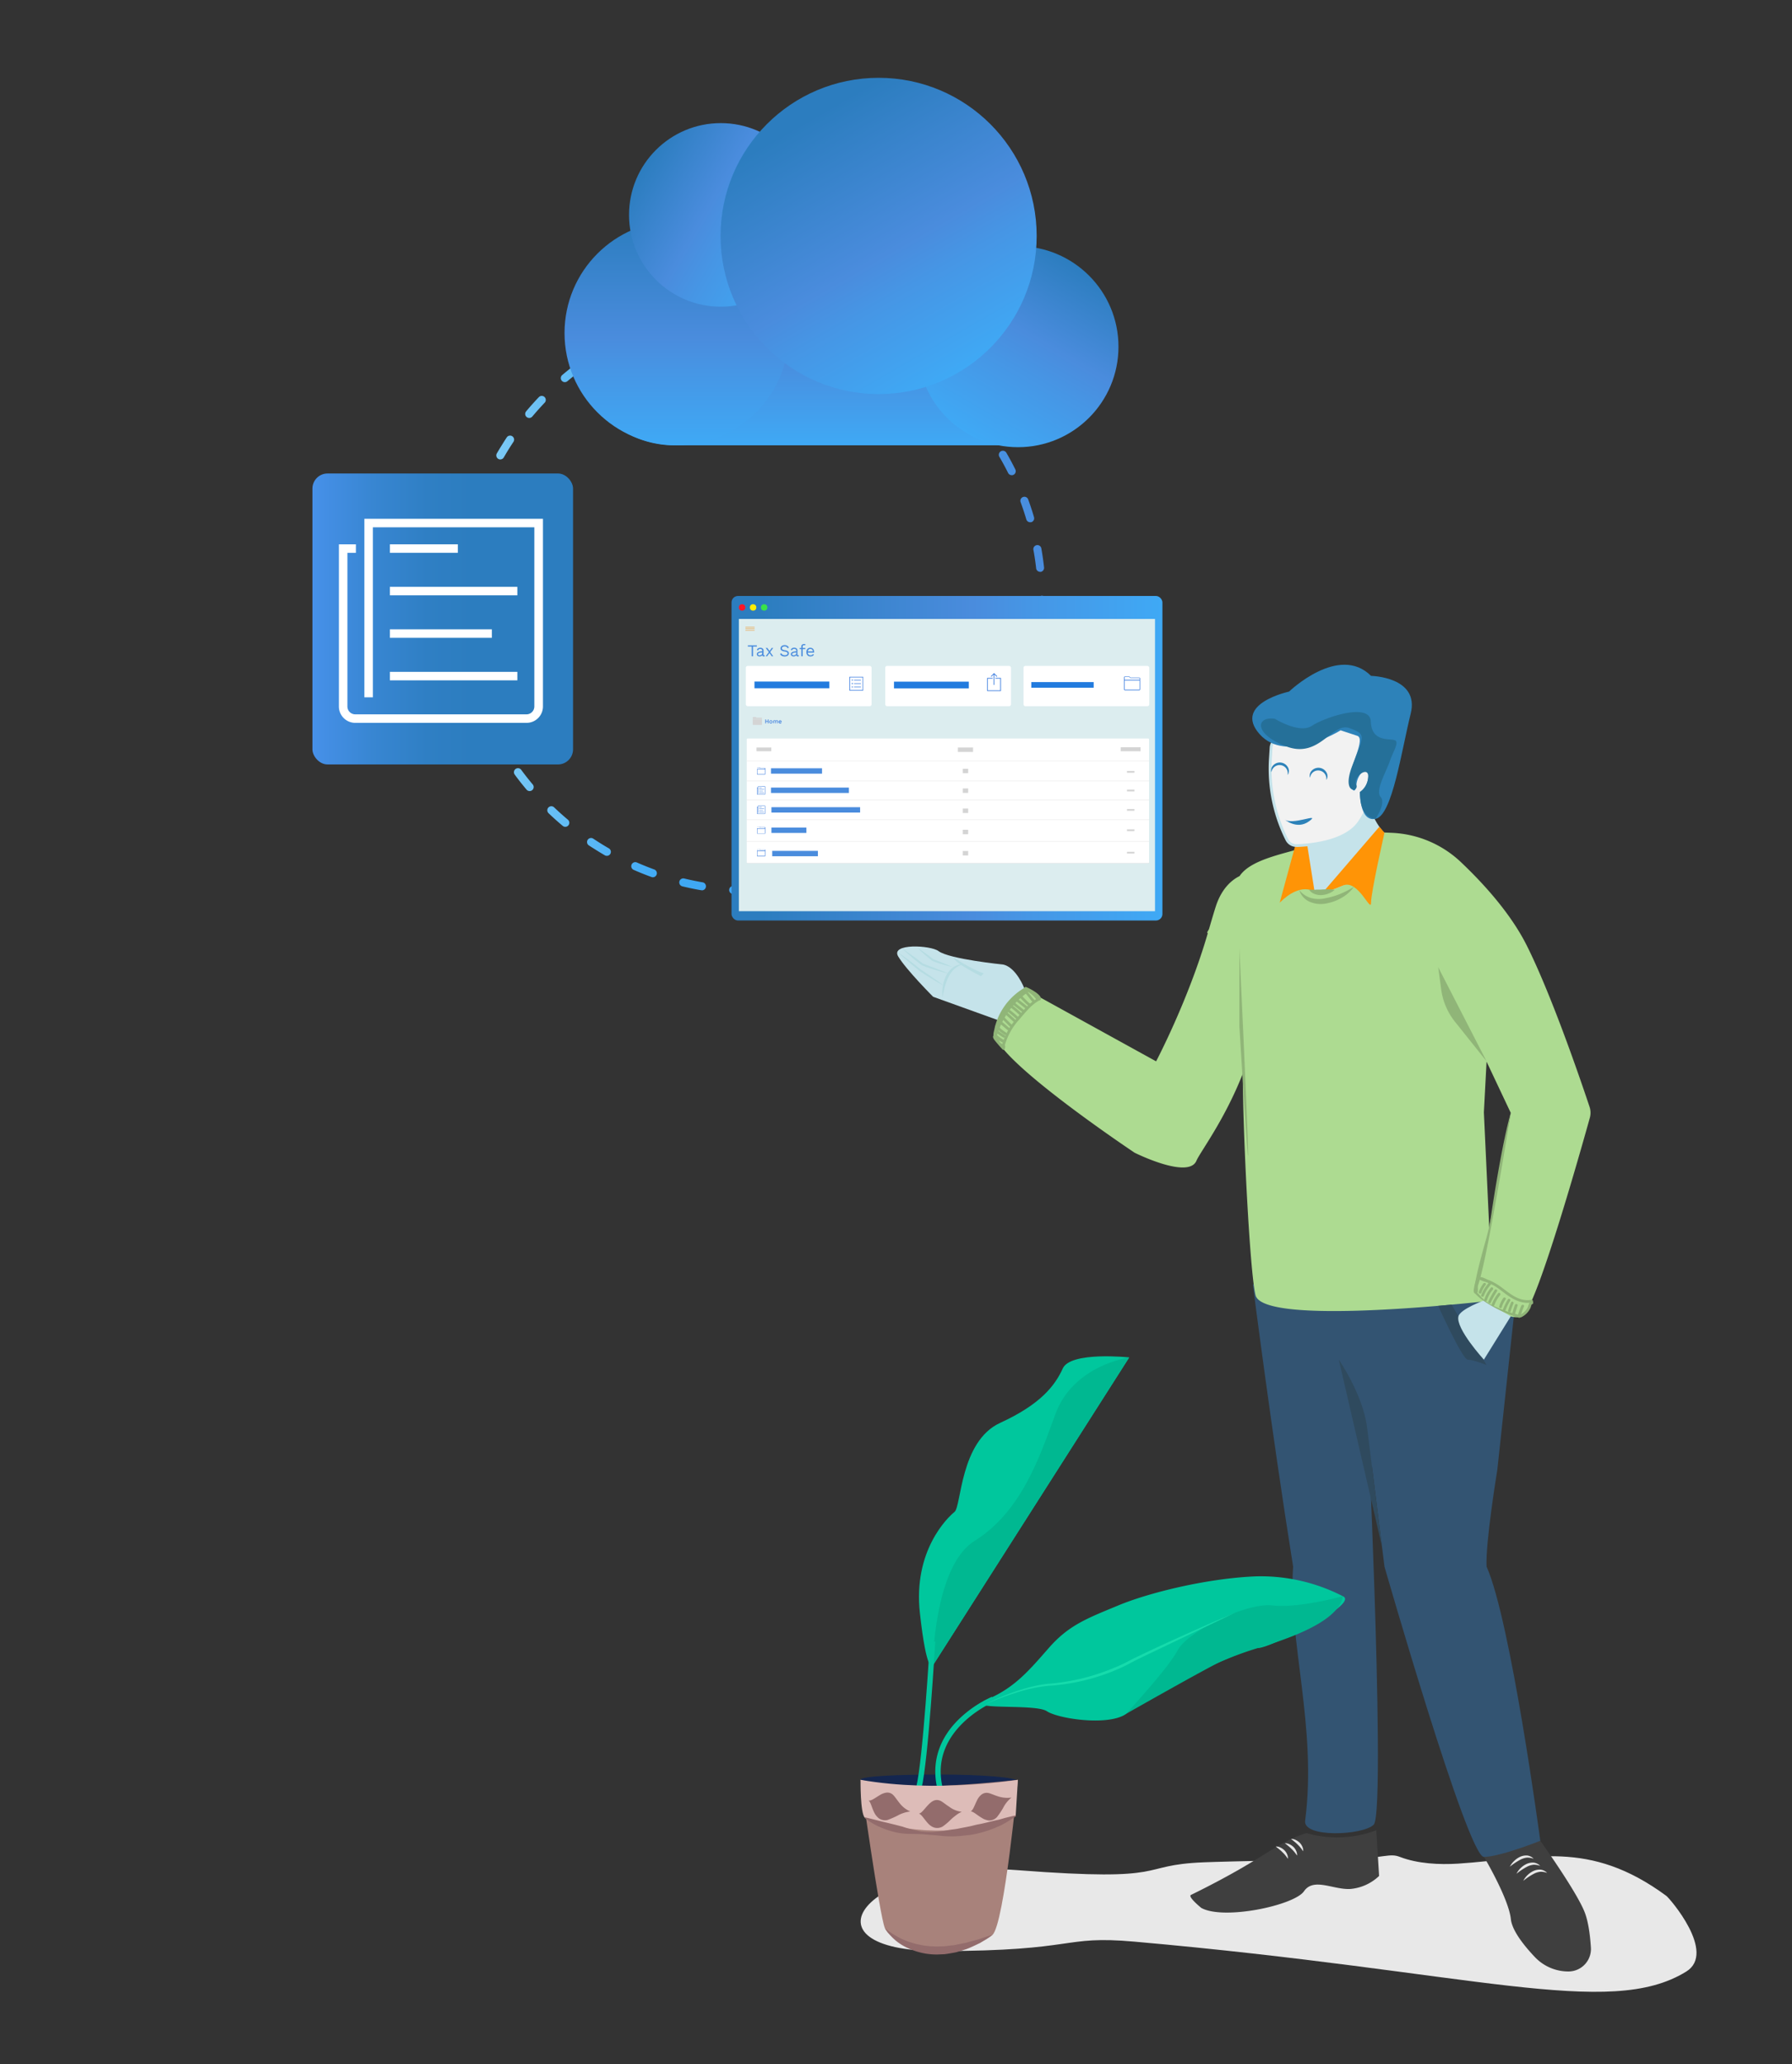
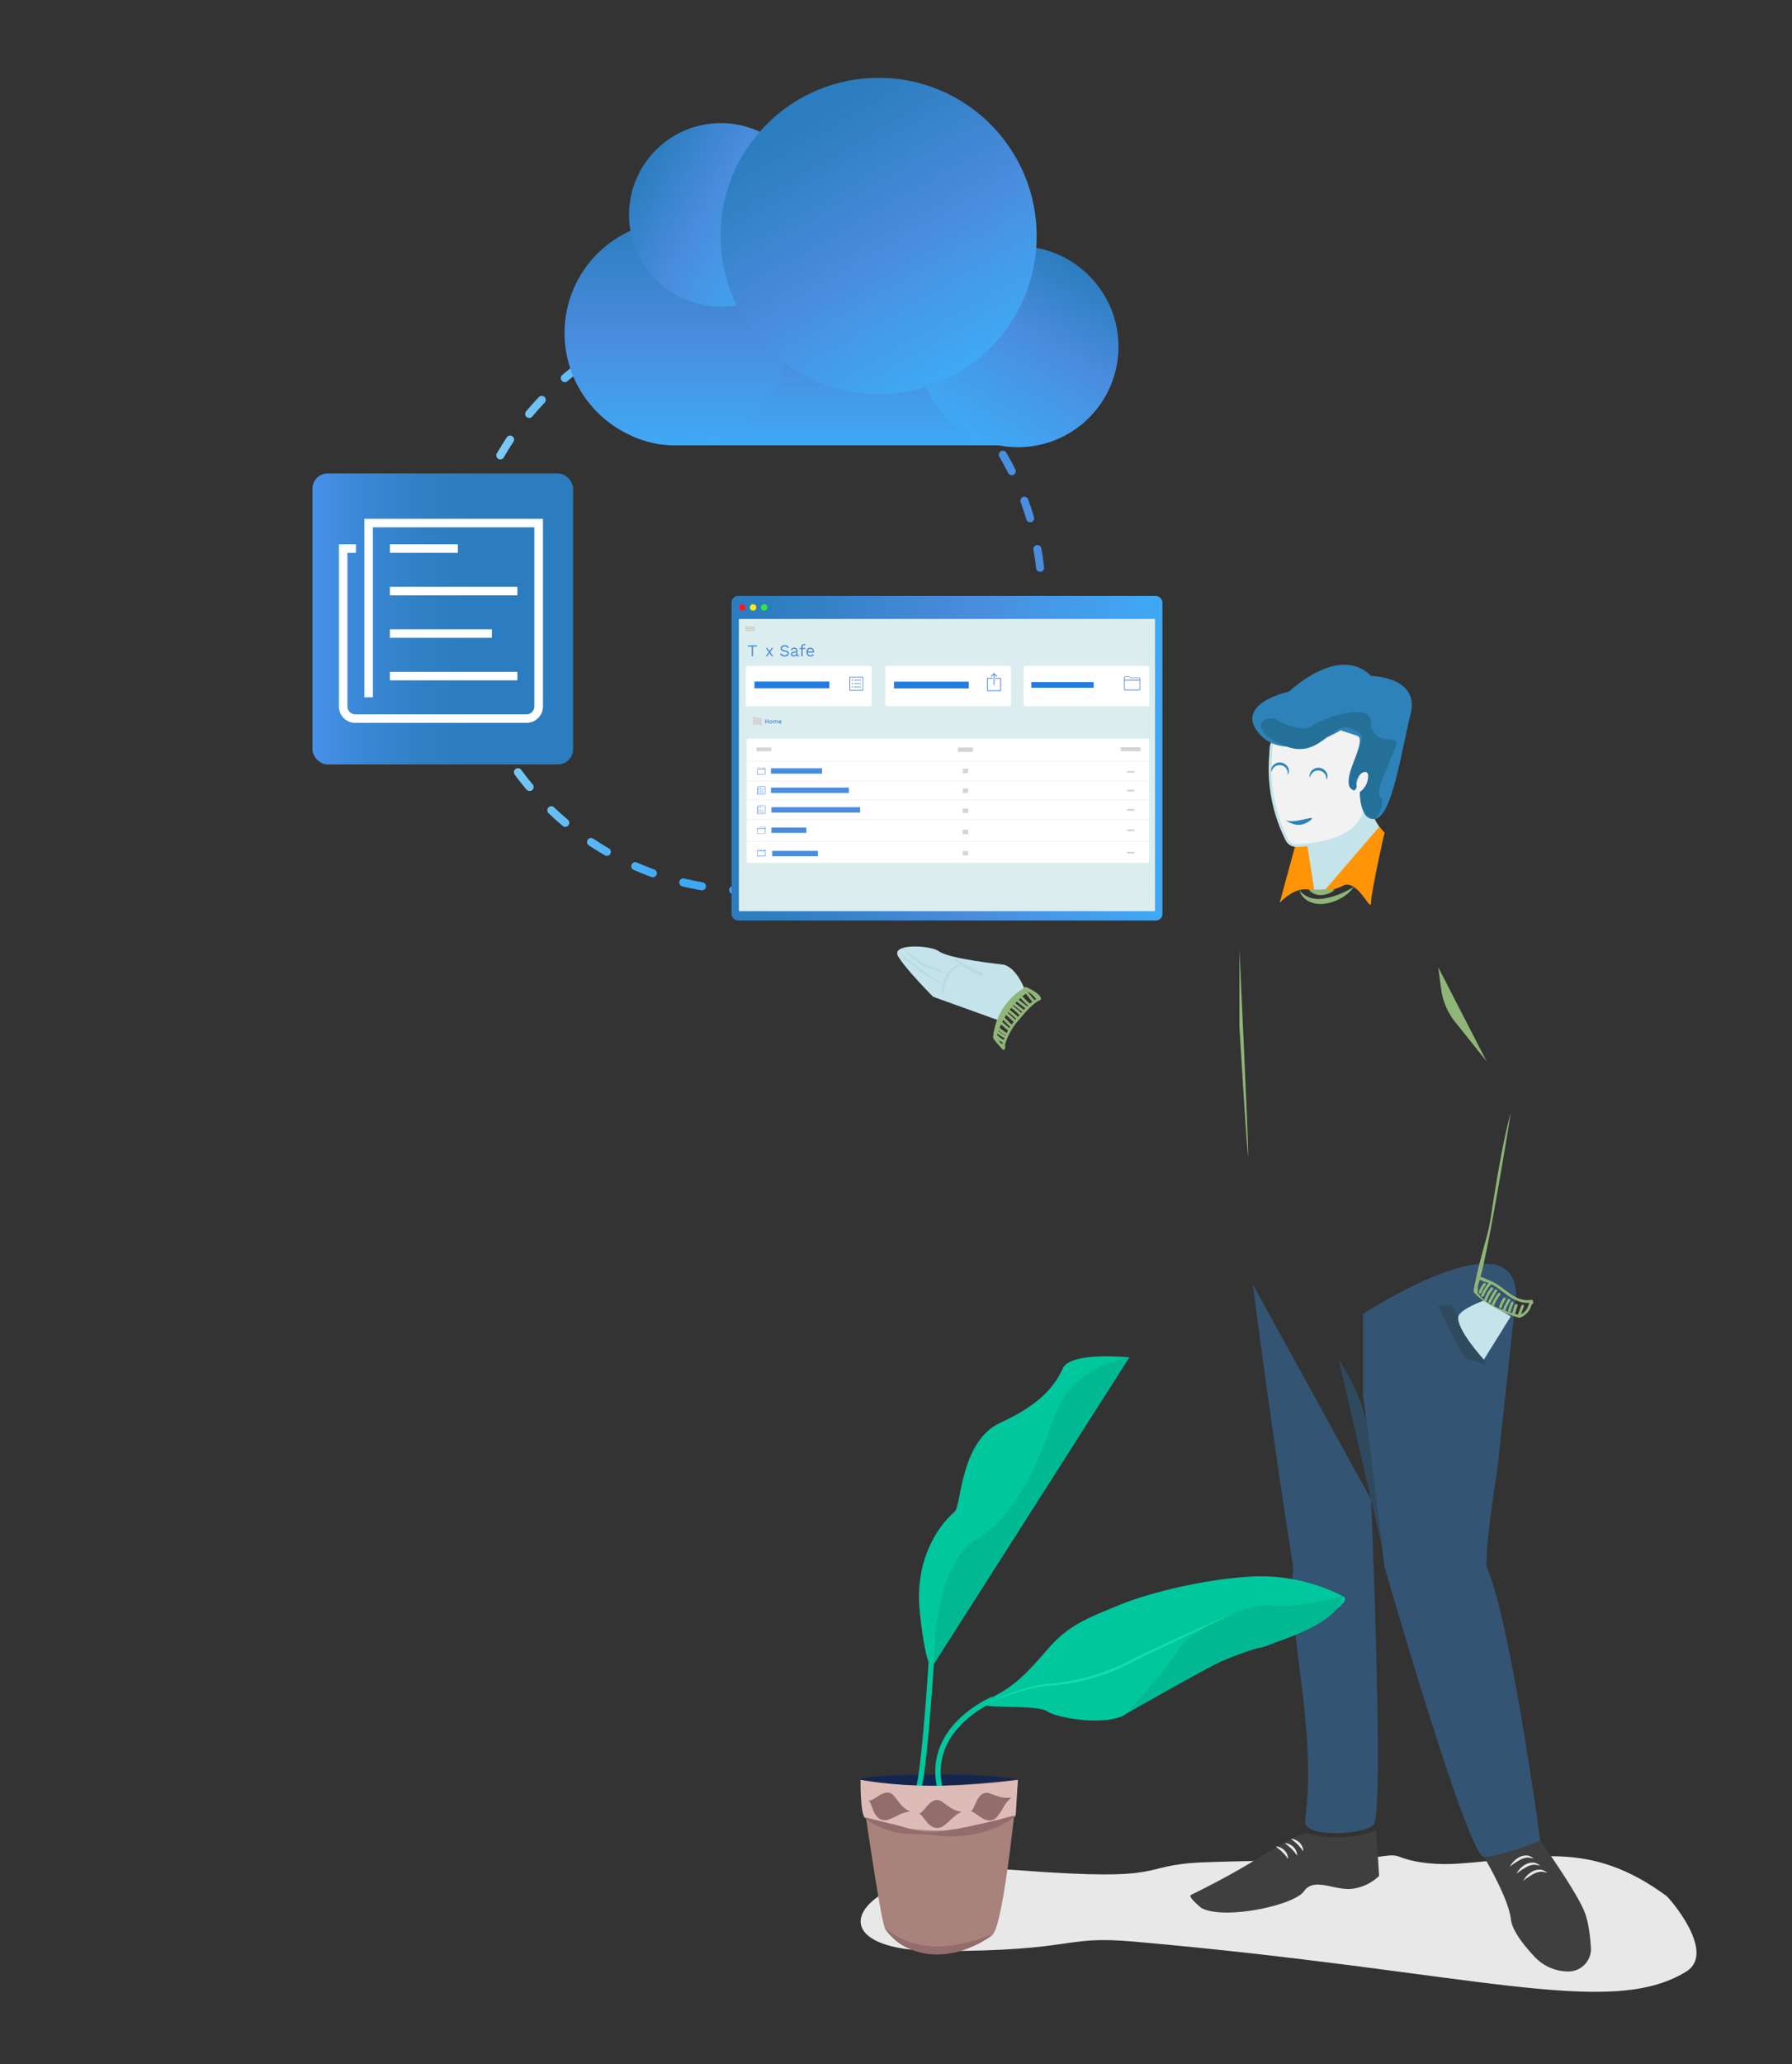
<svg xmlns="http://www.w3.org/2000/svg" xmlns:xlink="http://www.w3.org/1999/xlink" viewBox="0 0 667.02 768">
  <rect x="0" y="0" width="667.02" height="768" fill="#333333" stroke="none" />
  <defs>
    <style>.cls-1{fill:#e8e8e8;}.cls-2{fill:#3f3f3f;}.cls-3{fill:#335472;}.cls-4{fill:#addb91;}.cls-5{fill:#c5e3ea;}.cls-6{fill:#90b578;}.cls-7{fill:#ff9406;}.cls-8{fill:#f2f2f2;}.cls-9{fill:#2d82b9;}.cls-10{fill:#2f4a5e;}.cls-11{fill:#b5dce2;}.cls-12{fill:#14264f;}.cls-12,.cls-13,.cls-14,.cls-16,.cls-17{fill-rule:evenodd;}.cls-13,.cls-15{fill:#00c79d;}.cls-14{fill:#00b891;}.cls-16{fill:#a8827b;}.cls-17{fill:#ddbcb8;}.cls-18{fill:#936c6c;}.cls-19{fill:#16dbac;}.cls-20{fill:url(#linear-gradient);}.cls-21{fill:url(#linear-gradient-2);}.cls-22{fill:#dcedef;}.cls-23{fill:#fff;}.cls-24{fill:#4a8cdd;}.cls-25{fill:#37d;}.cls-26{fill:#d4d4d4;}.cls-27{fill:#f09a32;}.cls-28{fill:#227bde;}.cls-29{fill:#ff1728;}.cls-30{fill:#ffec06;}.cls-31{fill:#39e249;}.cls-32{fill:url(#linear-gradient-3);}.cls-33{fill:url(#linear-gradient-4);}.cls-34{fill:url(#linear-gradient-5);}.cls-35{fill:url(#linear-gradient-6);}.cls-36{fill:url(#linear-gradient-7);}.cls-37{fill:url(#linear-gradient-8);}.cls-38{fill:#257099;}</style>
    <linearGradient id="linear-gradient" x1="170.33" y1="223.33" x2="389.33" y2="223.33" gradientUnits="userSpaceOnUse">
      <stop offset="0" stop-color="#89d1f5" />
      <stop offset="0.35" stop-color="#3fa9f5" />
      <stop offset="0.59" stop-color="#41a3f0" />
      <stop offset="0.9" stop-color="#4793e3" />
      <stop offset="1" stop-color="#4a8cdd" />
    </linearGradient>
    <linearGradient id="linear-gradient-2" x1="272.29" y1="282.09" x2="432.67" y2="282.09" gradientUnits="userSpaceOnUse">
      <stop offset="0.07" stop-color="#2c7dbf" />
      <stop offset="0.56" stop-color="#4a8cdd" />
      <stop offset="0.69" stop-color="#4696e5" />
      <stop offset="1" stop-color="#3fa9f5" />
    </linearGradient>
    <linearGradient id="linear-gradient-3" x1="116.3" y1="230.27" x2="213.3" y2="230.27" gradientUnits="userSpaceOnUse">
      <stop offset="0" stop-color="#4791ea" />
      <stop offset="0.01" stop-color="#4690e8" />
      <stop offset="0.23" stop-color="#3886d2" />
      <stop offset="0.44" stop-color="#2f7fc4" />
      <stop offset="0.62" stop-color="#2c7dbf" />
    </linearGradient>
    <linearGradient id="linear-gradient-4" x1="314.17" y1="165.65" x2="314.17" y2="128.67" gradientUnits="userSpaceOnUse">
      <stop offset="0" stop-color="#3fa9f5" />
      <stop offset="0.6" stop-color="#4696e5" />
      <stop offset="0.87" stop-color="#4a8cdd" />
      <stop offset="1" stop-color="#2c7dbf" />
    </linearGradient>
    <linearGradient id="linear-gradient-5" x1="360.23" y1="161.37" x2="397.63" y2="96.59" gradientUnits="userSpaceOnUse">
      <stop offset="0" stop-color="#3fa9f5" />
      <stop offset="0.4" stop-color="#4696e5" />
      <stop offset="0.58" stop-color="#4a8cdd" />
      <stop offset="1" stop-color="#2c7dbf" />
    </linearGradient>
    <linearGradient id="linear-gradient-6" x1="251.89" y1="165.65" x2="251.89" y2="82.13" gradientUnits="userSpaceOnUse">
      <stop offset="0" stop-color="#3fa9f5" />
      <stop offset="0.33" stop-color="#4696e5" />
      <stop offset="0.48" stop-color="#4a8cdd" />
      <stop offset="1" stop-color="#2c7dbf" />
    </linearGradient>
    <linearGradient id="linear-gradient-7" x1="297.87" y1="97.03" x2="238.7" y2="62.87" xlink:href="#linear-gradient-5" />
    <linearGradient id="linear-gradient-8" x1="356.46" y1="138.74" x2="297.62" y2="36.82" gradientUnits="userSpaceOnUse">
      <stop offset="0" stop-color="#3fa9f5" />
      <stop offset="0.31" stop-color="#4696e5" />
      <stop offset="0.44" stop-color="#4a8cdd" />
      <stop offset="0.93" stop-color="#2c7dbf" />
    </linearGradient>
  </defs>
  <title>Tax Safe_Secure Storage_new</title>
  <g id="Isolation_Mode" data-name="Isolation Mode">
    <path class="cls-1" d="M521.07,690.83c6.61,2.54,14.63,2.95,21.71,2.5,28-1.81,48.57-9.3,77.47,12,1.21.89,18.79,21.13,7.4,28.16-28.74,17.76-79,0-205.45-11.14-27.17-2.4-20.72,3.51-72.6,3.51-53.32,0-27.86-34.48,29.28-30.09,58.33,4.47,43.58-1.89,69.16-2.93,9.21-.38,45.93-1.07,54.39-1.28C515.68,691.2,517.23,689.35,521.07,690.83Z" />
    <path class="cls-2" d="M573.33,684.83s13.6,18.95,16.56,26.69c1.39,3.64,2,8.7,2.28,13.05a8.37,8.37,0,0,1-8.37,8.88h0a17.16,17.16,0,0,1-12.43-5.3c-3.91-4.11-8.56-9.83-9-14.21-.83-7.69-10-23.11-10-23.11Z" />
-     <path class="cls-3" d="M466.33,477.83s7,55,15,105c-2,27,9,59.81,4.47,94.53-.84,6.46,21.53,5.47,25.53,1.47,2.62-2.62,1.39-53.5.22-88.44-.62-18.52-1.22-32.56-1.22-32.56l3-88Z" />
+     <path class="cls-3" d="M466.33,477.83s7,55,15,105c-2,27,9,59.81,4.47,94.53-.84,6.46,21.53,5.47,25.53,1.47,2.62-2.62,1.39-53.5.22-88.44-.62-18.52-1.22-32.56-1.22-32.56Z" />
    <path class="cls-3" d="M564.33,481.83l-7,65s-4.45,27-4,36c9,20,20,102,20,102s-15,6-21,6-37-108-37-108l-8-64v-30S563.87,451.87,564.33,481.83Z" />
-     <path class="cls-4" d="M568.33,351.83c-6.11-12.23-16.55-23.53-24.61-31.15a39.84,39.84,0,0,0-25.67-10.84c-10.26-.45-17-.79-24.25,1.61a30.36,30.36,0,0,0-6,3c-7.67,2.93-21.88,4.7-26.41,11.49-2.22,1.07-6.39,3.93-8.75,11-.49,1.47-1.41,4.55-2.63,8.72l-.68,1.19.21.42c-7.24,24.94-19.21,47.58-19.21,47.58l-49-27s-9,7-11,16,52,45,52,45,20,10,23,3c1.44-3.36,10.41-15,17.27-32.44,0,21.7,2.62,74,4.73,82.44,2.68,10.69,70.46,3.91,85.19,2.31,5.38,4.19,11.71,7.8,14.81,4.69,5.39-5.39,21.24-61.49,24.44-73a6.94,6.94,0,0,0-.1-4.06C588.88,403.43,577.86,370.88,568.33,351.83Zm-14,105-2-43,1-18.87,9,19.05Z" />
    <path class="cls-5" d="M482.33,306.83s5,20,7,25c20,0,26-22,26-22s-9-8-6-25C510.85,276.25,482.33,306.83,482.33,306.83Z" />
    <path class="cls-5" d="M381.33,367.83s-3-8-8-9c0,0-20-2-24-5-2.88-2.17-18-3-15,2s13,15,13,15l25,9Z" />
    <path class="cls-6" d="M535.33,359.83l18,35-11.72-14.66A24.56,24.56,0,0,1,536.43,368Z" />
    <path class="cls-7" d="M515.33,309.83s-5,22-5,26-4.79-8.8-10.4-6.4-7.39,2.4-7.39,2.4l20.88-24.26Z" />
    <path class="cls-7" d="M486.33,312.83l3,19s-5-4-13,4l6-22Z" />
    <path class="cls-8" d="M489.2,256.56,474,275.89a4,4,0,0,0-.84,2.19l-.26,4.12A59.06,59.06,0,0,0,479,312.39h0a4,4,0,0,0,3.65,2.18c5.44-.18,18.12-1.39,23.17-8.58,5.59-7.94,8.64-23.44,9.4-27.7a3.9,3.9,0,0,0-.21-2.14L510,263.37a4,4,0,0,0-2.15-2.18l-14-5.83A4,4,0,0,0,489.2,256.56Z" />
    <path class="cls-5" d="M482.53,315.07a4.43,4.43,0,0,1-4-2.46,59.51,59.51,0,0,1-6.18-30.44l.26-4.12a4.46,4.46,0,0,1,1-2.47l15.21-19.33A4.46,4.46,0,0,1,494,254.9l14,5.83a4.43,4.43,0,0,1,2.42,2.46L515.48,276a4.51,4.51,0,0,1,.25,2.41c-.81,4.53-3.88,19.93-9.49,27.91-5.2,7.4-18.21,8.61-23.57,8.79Zm7.06-58.2L474.38,276.2a3.49,3.49,0,0,0-.73,1.91l-.26,4.13a58.58,58.58,0,0,0,6.07,29.92,3.46,3.46,0,0,0,3.18,1.91c5.2-.18,17.84-1.33,22.79-8.36,5.49-7.81,8.51-23,9.31-27.51a3.42,3.42,0,0,0-.19-1.87l-5.07-12.77a3.42,3.42,0,0,0-1.88-1.91l-14-5.83a3.47,3.47,0,0,0-4,1.05Z" />
    <path class="cls-9" d="M499,271.7s-20.24,12.7-30.19,1.38,11-15.78,11-15.78,18.51-17.85,30.52-5.85c0,0,18.18.33,14.76,14.06s-6.84,37.73-13,39.11-5.84-9.95-5.84-9.95,2.74-1.37,3.09-5.83-4.12-1.37-4.46,3.09-2.75,1.37-2.4-3.09,5.82-14.06,2.73-15.09Z" />
    <path class="cls-6" d="M461.33,352.83s3.27,69.56,3.27,76.56-3.27-47.56-3.27-47.56Z" />
    <path class="cls-6" d="M483.61,331.14a8.84,8.84,0,0,0,4.55,3,11.47,11.47,0,0,0,5.31,0,27,27,0,0,0,5.35-1.57,33.61,33.61,0,0,0,5.12-2.64,13.67,13.67,0,0,1-4.42,4,16.92,16.92,0,0,1-5.69,2.15,10.37,10.37,0,0,1-6.21-.54A7,7,0,0,1,483.61,331.14Z" />
    <path class="cls-6" d="M487.26,331c.91,0,1.67.07,2.43,0s1.5,0,2.24-.06,1.52-.08,2.32-.08a14,14,0,0,1,2.52.2,6.63,6.63,0,0,1-2.22,1.34A8.27,8.27,0,0,1,492,333a6.53,6.53,0,0,1-2.62-.39A4.35,4.35,0,0,1,487.26,331Z" />
    <path class="cls-10" d="M498.33,505.83l16.07,69.54-5.54-44.29C507.33,518.83,498.33,505.83,498.33,505.83Z" />
    <path class="cls-10" d="M540.33,485.36l13,22.47s-5-2-7-2-11-20-11-20Z" />
    <path class="cls-5" d="M562.33,489.73l-10,16.1s-10.58-11.57-9.47-16.1c.67-2.71,9.47-5.9,9.47-5.9Z" />
    <path class="cls-2" d="M512.28,680.91l1.05,17a17.69,17.69,0,0,1-10.74,4.85c-6.37.33-13.62-4.38-17.22.85s-29.81,10.85-38.22,6.2c0,0-5.18-4.19-3.84-4.84,28.54-14,31.33-19.43,43-23A41.23,41.23,0,0,0,512.28,680.91Z" />
    <path class="cls-1" d="M480.54,684.13a3.94,3.94,0,0,1,1.72.39,5.4,5.4,0,0,1,1.48,1,4.58,4.58,0,0,1,1,1.46,3.5,3.5,0,0,1,.34,1.74c-.37-.48-.65-.93-1-1.33a11.74,11.74,0,0,0-1.07-1.15C482.3,685.5,481.46,684.87,480.54,684.13Z" />
    <path class="cls-1" d="M478.25,685.73a4.08,4.08,0,0,1,1.72.39,5.56,5.56,0,0,1,1.48,1,4.58,4.58,0,0,1,1,1.46,3.5,3.5,0,0,1,.34,1.74c-.37-.48-.65-.93-1-1.33a11.74,11.74,0,0,0-1.07-1.15C480,687.1,479.17,686.47,478.25,685.73Z" />
    <path class="cls-1" d="M474.85,686.94a4.08,4.08,0,0,1,1.72.39,5.44,5.44,0,0,1,1.48,1,4.54,4.54,0,0,1,1,1.45,3.52,3.52,0,0,1,.34,1.74c-.37-.47-.65-.92-1-1.33a12.87,12.87,0,0,0-1.07-1.14C476.6,688.32,475.77,687.69,474.85,686.94Z" />
    <path class="cls-1" d="M562,694.47a7.58,7.58,0,0,1,1.58-2.11,7.76,7.76,0,0,1,2.19-1.55,5.58,5.58,0,0,1,2.71-.5,4,4,0,0,1,2.39,1.21,6.84,6.84,0,0,0-2.42-.43,6.93,6.93,0,0,0-2.26.63A23.93,23.93,0,0,0,562,694.47Z" />
    <path class="cls-1" d="M564.47,697.1A7.59,7.59,0,0,1,566,695a7.84,7.84,0,0,1,2.2-1.54,5.41,5.41,0,0,1,2.7-.5,4,4,0,0,1,2.39,1.21,6.61,6.61,0,0,0-2.41-.43,7,7,0,0,0-2.27.63A23.5,23.5,0,0,0,564.47,697.1Z" />
    <path class="cls-1" d="M567,699.73a7.79,7.79,0,0,1,1.57-2.12,8,8,0,0,1,2.2-1.54,5.34,5.34,0,0,1,2.71-.5,4.07,4.07,0,0,1,2.39,1.21,6.66,6.66,0,0,0-2.42-.43,6.75,6.75,0,0,0-2.27.63A23.31,23.31,0,0,0,567,699.73Z" />
    <path class="cls-11" d="M355,356.24s7.17,4.73,11.2,5.86l-1.07,1.07S355,358.13,355,356.24Z" />
    <path class="cls-11" d="M350.83,371.05a14.12,14.12,0,0,1,.08-4,13.48,13.48,0,0,1,1.18-3.88,8.77,8.77,0,0,1,2.56-3.21,6.73,6.73,0,0,1,3.83-1.25,9.38,9.38,0,0,0-3.34,1.85,10.59,10.59,0,0,0-2.15,3.05,19.36,19.36,0,0,0-1.32,3.6C351.35,368.46,351.05,369.74,350.83,371.05Z" />
-     <path class="cls-11" d="M341.58,352.7c1.06.65,2.09,1.35,3.1,2.08.51.36,1,.74,1.5,1.12l.74.57.37.28c.08.07.08,0,.1.06l.2.09c1.1.47,2.28.88,3.42,1.35s2.29.93,3.42,1.46c-1.22-.25-2.43-.55-3.61-.91a36.13,36.13,0,0,1-3.54-1.22l-.23-.1c-.1-.06-.24-.17-.28-.2l-.36-.29-.71-.58c-.47-.4-.95-.78-1.41-1.19C343.36,354.42,342.46,353.58,341.58,352.7Z" />
    <path class="cls-11" d="M335.66,352.8c1.43.91,2.81,1.89,4.18,2.88.69.49,1.36,1,2,1.51l1,.77.51.39c.1.08.1,0,.17.1l.27.12c1.52.63,3.13,1.17,4.69,1.79s3.15,1.19,4.7,1.86c-1.65-.37-3.27-.84-4.88-1.32s-3.21-1-4.81-1.64l-.3-.14a3.2,3.2,0,0,1-.36-.24l-.5-.39-1-.78c-.65-.53-1.31-1-1.94-1.59C338.18,355,336.9,354,335.66,352.8Z" />
    <path class="cls-11" d="M334,354.13c1.5,1,2.94,2.05,4.37,3.13s2.86,2.22,4.2,3.31l4.41,3c1.47,1,2.94,2.05,4.36,3.15-1.59-.84-3.13-1.75-4.67-2.67s-3-1.88-4.53-2.91c-1.42-1.18-2.76-2.29-4.13-3.47S335.33,355.36,334,354.13Z" />
    <path class="cls-9" d="M473.19,287.12a2.71,2.71,0,0,1,.91-2.57,3.42,3.42,0,0,1,5.29.92,2.74,2.74,0,0,1,0,2.73l-.1,0a3,3,0,0,0-6-1.05Z" />
    <path class="cls-9" d="M487.56,289.17a2.72,2.72,0,0,1,.83-2.6,3.46,3.46,0,0,1,2.85-.9,3.42,3.42,0,0,1,2.47,1.67,2.71,2.71,0,0,1,.07,2.72h-.1a3.06,3.06,0,0,0-4.82-2.85,3.08,3.08,0,0,0-1.2,2Z" />
    <path class="cls-9" d="M478,304.73s4.66,4.22,9.31.78S480.61,307.4,478,304.73Z" />
    <path class="cls-12" d="M320.32,662.15c0,1.37,13.5,3,29.53,3s29-1.11,29-2.48-13-2.48-29-2.48S320.32,660.78,320.32,662.15Z" />
    <path class="cls-13" d="M420.32,505s-21.82-2.33-24.73,4.1-8.35,13.41-23.3,20.25-14.43,31.07-17,33.13-15.46,14.42-12.89,37.62,4.78,19.6,4.78,19.6Z" />
    <path class="cls-14" d="M420.32,505s-20.71,2.83-27.41,20.92c-5.68,15.33-12.44,36.33-30.23,47.4-15.13,9.43-15.51,46.38-15.51,46.38Z" />
    <path class="cls-13" d="M499.83,593.84a66.79,66.79,0,0,0-32.23-7.39c-18,.69-39.75,6-51.35,10.82s-18.36,7.27-25.85,15.81-12.66,14.7-22.82,19.12,17.57,1.42,22.07,4.42,25.37,6,30.67,0,44.29-23.84,48-23.54S506.37,596.78,499.83,593.84Z" />
    <path class="cls-14" d="M499.83,593.84s-16.49,4.57-26.23,3.43-31.48,9.7-35.23,16.65S421,635.45,419.32,637.51c0,0,31.1-17.68,35.57-19.57a135.74,135.74,0,0,1,13.46-4.86C474.85,611,498.34,604.28,499.83,593.84Z" />
    <path class="cls-15" d="M348.88,665.35l1.95-.46c-5-21.53,18.89-31.67,19.13-31.77l-.76-1.85a43.19,43.19,0,0,0-12.15,8.19C349.47,646.79,346.65,655.74,348.88,665.35Z" />
    <path class="cls-15" d="M343,665.36c2.53-10.45,5-52.82,5.13-54.62l-2-.12c0,.44-2.59,44-5.09,54.26Z" />
    <path class="cls-16" d="M329.37,717.32c2,4.52,11.46,8.51,22.23,8.5,8.92,0,16-4.33,17.83-6,4.41-4,9.45-57.69,9.45-57.69s-43.48,5.33-58.56,0C320.32,662.15,327.4,712.8,329.37,717.32Z" />
    <path class="cls-17" d="M321.9,676.23c1.73,1.72,13.25,4.12,22.72,4.68,19,1.11,31.82-4.74,33.44-5.37l.82-13.39s-30,5-58.56,0C320.32,662.15,320.16,674.51,321.9,676.23Z" />
    <path class="cls-18" d="M322,676.1c2.39.57,4.69,1.17,7,1.75,1.16.26,2.31.56,3.46.83s2.29.59,3.44.88a50.13,50.13,0,0,0,7,1.82c1.19.13,2.39.19,3.59.21s2.4-.17,3.6-.29,2.37-.38,3.54-.55,2.36-.27,3.52-.55l3.48-.67c1.16-.23,2.29-.57,3.45-.8,2.33-.4,4.59-1.09,6.93-1.58,1.19-.22,2.3-.63,3.48-.92s2.35-.59,3.57-.82l.13.27c-1,.7-2.05,1.35-3.12,2-.53.32-1.06.63-1.61.92a10.55,10.55,0,0,1-1.66.8,40.25,40.25,0,0,1-7,2.48,34.4,34.4,0,0,1-3.63.76l-3.69.4a28.48,28.48,0,0,1-3.7.14,30.43,30.43,0,0,1-3.69-.21c-1.22-.14-2.44-.24-3.66-.33s-2.42-.24-3.64-.27c-2.42-.16-4.92,0-7.37-.33a29.25,29.25,0,0,1-7.12-2,25,25,0,0,1-6.43-3.7Z" />
    <path class="cls-18" d="M338.81,673.93a12.69,12.69,0,0,0-4.71,1.53,32.82,32.82,0,0,1-3.83,1.66,4.09,4.09,0,0,1-3.09-.6,6.32,6.32,0,0,1-1.83-2.32c-.9-1.81-1.25-3.8-2.07-4.35,1,.22,2.57-1.06,4.2-2a6.26,6.26,0,0,1,2.5-.94,3,3,0,0,1,2.51.92c.51.47,1.3,1.67,2.36,3A10.38,10.38,0,0,0,338.81,673.93Z" />
    <path class="cls-18" d="M358,674.05a8.43,8.43,0,0,0-2,1.17,23.39,23.39,0,0,0-2,1.64,22.51,22.51,0,0,1-3.19,2.71c-2.3,1.14-4.16.17-5.52-1.36s-2.31-3.22-3.27-3.49c1-.1,2.12-1.83,3.43-3.19s2.76-2.51,4.81-1.47c.64.33,1.73,1.26,3.12,2.15A9.44,9.44,0,0,0,358,674.05Z" />
    <path class="cls-18" d="M376.49,668.75a11.74,11.74,0,0,0-3.11,3.86,27.48,27.48,0,0,1-2.31,3.43,4,4,0,0,1-2.87,1.25,6.23,6.23,0,0,1-2.79-1c-1.74-1-3.14-2.42-4.13-2.38.91-.4,1.51-2.37,2.36-4.06a6,6,0,0,1,1.6-2.13,3.13,3.13,0,0,1,2.61-.67c.69.1,2,.72,3.63,1.25A11.23,11.23,0,0,0,376.49,668.75Z" />
    <path class="cls-18" d="M329.37,717.32a29,29,0,0,0,9.21,5.19,32.31,32.31,0,0,0,10.13,1.64l2.59-.06c.87-.07,1.73-.21,2.59-.3l1.3-.14c.43-.07.86-.18,1.29-.26.86-.19,1.72-.35,2.59-.51s1.7-.48,2.57-.69l2.59-.69c1.7-.58,3.41-1.17,5.2-1.66-1.48,1.08-3.05,2-4.62,3-1.66.79-3.33,1.63-5.07,2.28q-1.32.43-2.67.84c-.45.13-.89.28-1.35.38l-1.38.25c-.93.16-1.86.33-2.8.44l-2.84.11a25.38,25.38,0,0,1-11-2.49A19.29,19.29,0,0,1,329.37,717.32Z" />
    <path class="cls-19" d="M366.14,634.34a91.45,91.45,0,0,1,11.51-4.94c2-.68,4-1.3,6-1.8a47.88,47.88,0,0,1,6.19-1.16A78.73,78.73,0,0,0,414,620.76a57.37,57.37,0,0,0,5.65-2.55c1.84-1,3.74-1.9,5.62-2.8,3.77-1.79,7.55-3.57,11.36-5.28,7.61-3.44,15.23-6.85,22.93-10.08L437,610.83l-11.3,5.4c-1.87.92-3.74,1.82-5.56,2.82a59.22,59.22,0,0,1-5.73,2.64,77.21,77.21,0,0,1-24.45,5.51,59.1,59.1,0,0,0-12.13,2.66A101.7,101.7,0,0,0,366.14,634.34Z" />
    <path class="cls-20" d="M279.89,332.83h-.06c-2.32,0-4.67-.08-7-.22a1.5,1.5,0,0,1,.19-3c2.25.15,4.53.22,6.79.22a1.52,1.52,0,0,1,1.53,1.5A1.48,1.48,0,0,1,279.89,332.83Zm11.87-.65a1.5,1.5,0,0,1-.16-3c2.26-.25,4.54-.58,6.77-1a1.5,1.5,0,1,1,.52,2.95c-2.29.41-4.64.74-7,1Zm-30.62-1a1.09,1.09,0,0,1-.26,0c-2.3-.4-4.62-.88-6.89-1.43a1.5,1.5,0,1,1,.7-2.92c2.21.54,4.47,1,6.7,1.4a1.5,1.5,0,0,1-.25,3Zm49.08-2.72a1.5,1.5,0,0,1-.42-2.94c2.18-.64,4.37-1.36,6.5-2.14a1.5,1.5,0,0,1,1,2.82c-2.2.8-4.45,1.54-6.69,2.19A1.23,1.23,0,0,1,310.22,328.5ZM243,326.37a1.37,1.37,0,0,1-.52-.1c-2.2-.8-4.4-1.68-6.54-2.62a1.5,1.5,0,1,1,1.21-2.74c2.08.91,4.22,1.77,6.36,2.55a1.5,1.5,0,0,1-.51,2.91Zm84.8-4.73a1.5,1.5,0,0,1-.67-2.84c2-1,4.07-2.1,6-3.23a1.5,1.5,0,1,1,1.5,2.59c-2,1.17-4.1,2.29-6.19,3.33A1.63,1.63,0,0,1,327.75,321.64ZM225.88,318.4a1.43,1.43,0,0,1-.75-.2c-2-1.17-4-2.42-6-3.72a1.5,1.5,0,0,1,1.67-2.49c1.89,1.26,3.85,2.48,5.82,3.62a1.49,1.49,0,0,1-.75,2.79Zm117.93-6.55a1.5,1.5,0,0,1-.89-2.71c1.82-1.34,3.63-2.77,5.38-4.23a1.5,1.5,0,0,1,1.93,2.29c-1.79,1.51-3.65,3-5.53,4.36A1.55,1.55,0,0,1,343.81,311.85ZM210.45,307.6a1.48,1.48,0,0,1-1-.35c-1.79-1.5-3.55-3.08-5.24-4.69a1.5,1.5,0,1,1,2.07-2.17c1.64,1.56,3.36,3.1,5.1,4.56a1.5,1.5,0,0,1-1,2.65Zm147.49-8.18a1.51,1.51,0,0,1-1.09-2.54c1.57-1.64,3.11-3.36,4.57-5.1a1.5,1.5,0,0,1,2.3,1.93c-1.5,1.79-3.08,3.55-4.7,5.24A1.49,1.49,0,0,1,357.94,299.42Zm-160.8-5.12a1.48,1.48,0,0,1-1.15-.54c-1.51-1.79-3-3.65-4.35-5.52a1.5,1.5,0,1,1,2.41-1.78c1.35,1.82,2.77,3.63,4.24,5.37a1.5,1.5,0,0,1-1.15,2.47Zm172.57-9.57a1.5,1.5,0,0,1-1.25-2.33c1.27-1.9,2.49-3.86,3.62-5.82a1.5,1.5,0,0,1,2.6,1.5c-1.16,2-2.42,4-3.72,6A1.5,1.5,0,0,1,369.71,284.73ZM186.32,278.9a1.49,1.49,0,0,1-1.29-.75c-1.17-2-2.29-4.1-3.33-6.19a1.5,1.5,0,0,1,2.68-1.34c1,2,2.1,4.06,3.24,6a1.5,1.5,0,0,1-.54,2.05A1.6,1.6,0,0,1,186.32,278.9Zm192.44-10.68a1.44,1.44,0,0,1-.6-.13,1.5,1.5,0,0,1-.77-2c.92-2.08,1.77-4.22,2.55-6.36a1.5,1.5,0,1,1,2.82,1c-.8,2.19-1.68,4.39-2.62,6.54A1.51,1.51,0,0,1,378.76,268.22Zm-200.41-6.36a1.5,1.5,0,0,1-1.41-1c-.8-2.2-1.54-4.45-2.2-6.68a1.5,1.5,0,1,1,2.88-.85c.64,2.18,1.36,4.36,2.14,6.5a1.5,1.5,0,0,1-1.41,2Zm206.44-11.49a1.45,1.45,0,0,1-.35,0,1.49,1.49,0,0,1-1.1-1.81c.53-2.2,1-4.45,1.39-6.7a1.5,1.5,0,0,1,3,.51c-.41,2.32-.89,4.64-1.44,6.9A1.51,1.51,0,0,1,384.79,250.37Zm-211.32-6.69a1.51,1.51,0,0,1-1.48-1.24c-.4-2.29-.73-4.63-1-7a1.5,1.5,0,0,1,3-.33c.25,2.27.58,4.55,1,6.78a1.51,1.51,0,0,1-1.22,1.74Zm214.15-11.92h-.1a1.49,1.49,0,0,1-1.4-1.59c.14-2.27.21-4.57.21-6.84v-.21a1.5,1.5,0,0,1,3,0v.21c0,2.33-.07,4.7-.22,7A1.5,1.5,0,0,1,387.62,231.76Zm-215.79-6.83a1.5,1.5,0,0,1-1.5-1.5v-.1c0-2.31.08-4.64.22-6.93a1.5,1.5,0,0,1,3,.19c-.14,2.22-.21,4.49-.21,6.74v.1A1.5,1.5,0,0,1,171.83,224.93Zm215.33-12.19a1.51,1.51,0,0,1-1.49-1.33c-.25-2.26-.58-4.54-1-6.78a1.5,1.5,0,1,1,2.95-.52c.41,2.3.75,4.64,1,7a1.51,1.51,0,0,1-1.33,1.66Zm-213.72-6.56a1.14,1.14,0,0,1-.26,0,1.5,1.5,0,0,1-1.22-1.73c.4-2.31.88-4.63,1.43-6.9a1.5,1.5,0,0,1,2.92.71c-.54,2.2-1,4.45-1.4,6.7A1.49,1.49,0,0,1,173.44,206.18Zm210-11.89a1.49,1.49,0,0,1-1.43-1.08c-.64-2.17-1.37-4.36-2.15-6.5a1.5,1.5,0,0,1,2.82-1c.8,2.2,1.55,4.45,2.2,6.69a1.49,1.49,0,0,1-1,1.86A1.59,1.59,0,0,1,383.45,194.29ZM178.28,188a1.52,1.52,0,0,1-.51-.09,1.5,1.5,0,0,1-.9-1.92c.8-2.2,1.68-4.4,2.62-6.55a1.5,1.5,0,1,1,2.74,1.21c-.91,2.08-1.77,4.22-2.54,6.36A1.5,1.5,0,0,1,178.28,188Zm198.3-11.22a1.49,1.49,0,0,1-1.34-.83c-1-2-2.11-4.06-3.25-6a1.5,1.5,0,0,1,2.6-1.51c1.17,2,2.29,4.1,3.33,6.19a1.5,1.5,0,0,1-1.34,2.17Zm-190.35-5.85a1.56,1.56,0,0,1-.75-.2,1.51,1.51,0,0,1-.55-2.05c1.17-2,2.42-4,3.72-6a1.5,1.5,0,0,1,2.49,1.67c-1.26,1.89-2.48,3.85-3.61,5.82A1.5,1.5,0,0,1,186.23,170.92Zm180.53-10.2a1.51,1.51,0,0,1-1.21-.61c-1.34-1.82-2.77-3.62-4.24-5.37a1.5,1.5,0,0,1,2.3-1.93c1.51,1.79,3,3.65,4.36,5.52a1.5,1.5,0,0,1-.32,2.1A1.48,1.48,0,0,1,366.76,160.72ZM197,155.49a1.49,1.49,0,0,1-1.15-2.46c1.49-1.79,3.07-3.55,4.69-5.25a1.5,1.5,0,1,1,2.17,2.07c-1.57,1.65-3.11,3.37-4.56,5.1A1.5,1.5,0,0,1,197,155.49Zm157.28-8.88a1.49,1.49,0,0,1-1-.41c-1.65-1.57-3.36-3.11-5.1-4.56a1.5,1.5,0,1,1,1.92-2.3c1.79,1.49,3.56,3.07,5.25,4.69a1.5,1.5,0,0,1,.05,2.12A1.48,1.48,0,0,1,354.31,146.61Zm-144-4.44a1.5,1.5,0,0,1-1-2.65c1.78-1.5,3.64-3,5.52-4.36a1.5,1.5,0,0,1,1.78,2.42c-1.83,1.35-3.63,2.77-5.37,4.23A1.5,1.5,0,0,1,210.32,142.17Zm129.28-7.31a1.49,1.49,0,0,1-.83-.25c-1.89-1.26-3.85-2.48-5.82-3.61a1.5,1.5,0,1,1,1.5-2.6c2,1.17,4,2.42,6,3.71a1.5,1.5,0,0,1-.83,2.75Zm-113.88-3.52a1.5,1.5,0,0,1-.76-2.79c2-1.17,4.1-2.3,6.19-3.33a1.5,1.5,0,0,1,1.34,2.68c-2,1-4.06,2.1-6,3.24A1.48,1.48,0,0,1,225.72,131.34Zm97.36-5.51a1.62,1.62,0,0,1-.61-.12c-2.08-.91-4.22-1.77-6.36-2.54a1.5,1.5,0,0,1,1-2.83c2.2.8,4.4,1.68,6.55,2.62a1.5,1.5,0,0,1-.6,2.87Zm-80.33-2.47a1.5,1.5,0,0,1-.51-2.91c2.19-.8,4.44-1.54,6.68-2.2a1.5,1.5,0,0,1,.85,2.88c-2.18.64-4.37,1.36-6.5,2.14A1.58,1.58,0,0,1,242.75,123.36Zm62.47-3.53a1.45,1.45,0,0,1-.35,0c-2.2-.53-4.46-1-6.7-1.39a1.5,1.5,0,0,1,.51-3c2.31.4,4.63.88,6.9,1.43a1.5,1.5,0,0,1-.36,3Zm-44.29-1.35a1.5,1.5,0,0,1-.26-3c2.3-.41,4.64-.74,7-1a1.5,1.5,0,1,1,.33,3c-2.26.25-4.54.58-6.77,1ZM286.61,117h-.09c-2.21-.13-4.46-.2-6.69-.2h-.16a1.5,1.5,0,0,1,0-3h.16c2.29,0,4.61.07,6.87.21a1.5,1.5,0,0,1-.09,3Z" />
    <rect class="cls-21" x="272.29" y="221.72" width="160.39" height="120.74" rx="2.41" />
    <rect class="cls-22" x="275.02" y="230.27" width="154.9" height="108.72" />
    <rect class="cls-23" x="277.61" y="247.74" width="46.81" height="14.99" rx="0.68" />
    <rect class="cls-23" x="329.5" y="247.74" width="46.81" height="14.99" rx="0.68" />
    <rect class="cls-23" x="380.97" y="247.74" width="46.81" height="14.99" rx="0.68" />
    <path class="cls-24" d="M281.71,240.54h-1.42v3.62h-.5v-3.62h-1.42v-.47h3.34Z" />
-     <path class="cls-24" d="M284.64,243.76l0,.4a1.15,1.15,0,0,1-.37.06.65.65,0,0,1-.38-.11.59.59,0,0,1-.18-.35.91.91,0,0,1-.41.34,1.56,1.56,0,0,1-.56.12A1.34,1.34,0,0,1,282,244a.8.8,0,0,1,0-1.25,1.83,1.83,0,0,1,.89-.36l.83-.14v-.17a.68.68,0,0,0-.19-.46.75.75,0,0,0-.54-.18.9.9,0,0,0-.53.14,1,1,0,0,0-.35.44l-.37-.26a1.08,1.08,0,0,1,.46-.57,1.68,1.68,0,0,1,.79-.2,1.32,1.32,0,0,1,.88.27.91.91,0,0,1,.34.78v1.52a.21.21,0,0,0,.23.23A.69.69,0,0,0,284.64,243.76Zm-1.25-.16a.56.56,0,0,0,.28-.48v-.43l-.7.13a1.69,1.69,0,0,0-.62.21.43.43,0,0,0-.2.36.32.32,0,0,0,.15.29.74.74,0,0,0,.41.11A1.27,1.27,0,0,0,283.39,243.6Z" />
    <path class="cls-24" d="M287.27,244.16l-.85-1.2-.88,1.2H285l1.18-1.57L285,241.06h.62l.81,1.13.81-1.13h.56l-1.12,1.52,1.12,1.58Z" />
    <path class="cls-24" d="M293.63,240.88l-.43.34a1.1,1.1,0,0,0-1.15-.73,1.26,1.26,0,0,0-.73.2.53.53,0,0,0-.27.49.48.48,0,0,0,.1.33.89.89,0,0,0,.35.23,4,4,0,0,0,.68.17,2.38,2.38,0,0,1,1.12.41.91.91,0,0,1,.34.75,1,1,0,0,1-.19.61,1.26,1.26,0,0,1-.56.41A2.43,2.43,0,0,1,291,244a1.63,1.63,0,0,1-.63-.67l.42-.34a1.4,1.4,0,0,0,.49.56,1.56,1.56,0,0,0,.82.2,1.35,1.35,0,0,0,.76-.17.58.58,0,0,0,.29-.5.5.5,0,0,0-.25-.44,2.67,2.67,0,0,0-.87-.27,2.53,2.53,0,0,1-1.16-.41.86.86,0,0,1-.34-.74,1.09,1.09,0,0,1,.18-.61,1.41,1.41,0,0,1,.53-.44,1.89,1.89,0,0,1,.81-.16A1.67,1.67,0,0,1,293.63,240.88Z" />
    <path class="cls-24" d="M297.33,243.76l0,.4a1.15,1.15,0,0,1-.37.06.63.63,0,0,1-.38-.11.59.59,0,0,1-.18-.35.91.91,0,0,1-.41.34,1.57,1.57,0,0,1-.57.12,1.33,1.33,0,0,1-.75-.21.74.74,0,0,1-.3-.62.76.76,0,0,1,.29-.63,1.87,1.87,0,0,1,.9-.36l.83-.14v-.17a.7.7,0,0,0-.2-.49.71.71,0,0,0-.56-.19.93.93,0,0,0-.56.15,1,1,0,0,0-.35.44l-.36-.27a1.05,1.05,0,0,1,.46-.56,1.44,1.44,0,0,1,.78-.2,1.35,1.35,0,0,1,.89.26.93.93,0,0,1,.33.79v1.52a.27.27,0,0,0,.06.17.24.24,0,0,0,.18,0A.76.76,0,0,0,297.33,243.76Zm-1.26-.16a.57.57,0,0,0,.29-.48v-.43l-.7.13a1.64,1.64,0,0,0-.61.21.41.41,0,0,0-.21.36.32.32,0,0,0,.15.29.74.74,0,0,0,.41.11A1.21,1.21,0,0,0,296.07,243.6Z" />
    <path class="cls-24" d="M298.76,241.07h1v.42h-1v2.67h-.5v-2.67h-.62v-.42h.62v-.52a.9.9,0,0,1,.26-.68,1,1,0,0,1,.75-.26,1.06,1.06,0,0,1,.31,0,.62.62,0,0,1,.22.1l-.13.41a.64.64,0,0,0-.35-.1c-.38,0-.56.18-.56.54Z" />
    <path class="cls-24" d="M303,242.8h-2.33a1.08,1.08,0,0,0,.31.72,1,1,0,0,0,.7.27,1.31,1.31,0,0,0,.56-.12.59.59,0,0,0,.31-.35l.41.22a1.24,1.24,0,0,1-.49.5,1.68,1.68,0,0,1-.79.17,1.45,1.45,0,0,1-1.12-.42,1.66,1.66,0,0,1-.4-1.19,1.69,1.69,0,0,1,.38-1.18,1.36,1.36,0,0,1,1.08-.42,1.33,1.33,0,0,1,.75.19,1.21,1.21,0,0,1,.48.52,1.68,1.68,0,0,1,.15.73A2.16,2.16,0,0,1,303,242.8Zm-2-1.13a1.25,1.25,0,0,0-.31.68h1.88a1.09,1.09,0,0,0-.28-.67.8.8,0,0,0-.63-.24A.94.94,0,0,0,301,241.67Z" />
    <path class="cls-25" d="M321.09,252v4.7H316.4V252h4.69m.21-.21h-5.13v5.13h5.13Z" />
    <rect class="cls-25" x="317.88" y="252.91" width="2.56" height="0.21" />
    <rect class="cls-25" x="317.88" y="254.2" width="2.56" height="0.21" />
    <rect class="cls-25" x="317.88" y="255.48" width="2.56" height="0.21" />
    <circle class="cls-25" cx="317.24" cy="253.02" r="0.21" />
    <circle class="cls-25" cx="317.24" cy="254.3" r="0.22" />
    <circle class="cls-25" cx="317.24" cy="255.58" r="0.21" />
    <polygon class="cls-25" points="370.51 252.21 370.51 252.47 372.31 252.47 372.31 256.83 367.69 256.83 367.69 252.47 369.49 252.47 369.49 252.21 367.44 252.21 367.44 257.08 372.57 257.08 372.57 252.21 370.51 252.21" />
    <polygon class="cls-25" points="368.99 251.79 368.81 251.61 370 250.41 371.2 251.61 371.01 251.79 370.13 250.92 370.13 254.81 369.87 254.81 369.87 250.92 368.99 251.79" />
    <path class="cls-25" d="M424.07,252.07h-3.23a.11.11,0,0,1-.08,0l-.3-.3h0a.26.26,0,0,0-.23-.09h-1.5a.32.32,0,0,0-.34.3h0v4.49a.34.34,0,0,0,.34.34h5.35a.32.32,0,0,0,.3-.34h0v-4.06a.29.29,0,0,0-.28-.31Zm-5.34-.22h1.49a.1.1,0,0,1,.09,0l.3.3a.28.28,0,0,0,.23.09h3.23a.1.1,0,0,1,.1.08v.58h-5.56v-1A.11.11,0,0,1,418.73,251.85Zm5.44,4.59c0,.05,0,.12-.1.12h-5.34a.13.13,0,0,1-.12-.12v-3.19a.11.11,0,0,1,.11-.11h5.34a.11.11,0,0,1,.11.11Z" />
    <path class="cls-26" d="M283.55,267.62h-3.3a.06.06,0,0,0-.06.06h0v1.82a.2.2,0,0,0,.19.19h3.06a.17.17,0,0,0,.17-.19v-1.82a.06.06,0,0,0-.06-.06Z" />
    <path class="cls-26" d="M283.44,267h-1.9l-.17-.17h0a.19.19,0,0,0-.13-.05h-.85a.18.18,0,0,0-.19.18v.56h3.42v-.32a.17.17,0,0,0-.15-.19Z" />
    <rect class="cls-23" x="277.95" y="274.75" width="149.76" height="46.43" rx="0.34" />
    <rect class="cls-26" x="277.95" y="283.04" width="149.76" height="0.09" />
    <rect class="cls-26" x="277.95" y="290.5" width="149.76" height="0.09" />
    <rect class="cls-26" x="277.95" y="297.62" width="149.76" height="0.09" />
    <rect class="cls-26" x="277.95" y="304.9" width="149.76" height="0.09" />
    <rect class="cls-26" x="277.95" y="312.95" width="149.76" height="0.09" />
    <rect class="cls-26" x="277.95" y="321.13" width="149.76" height="0.09" />
    <path class="cls-25" d="M284.65,285.71H283a0,0,0,0,1,0,0l-.16-.15h0a.13.13,0,0,0-.12-.05h-.77a.15.15,0,0,0-.17.15h0V288a.18.18,0,0,0,.17.18h2.74a.18.18,0,0,0,.16-.18v-2.08a.16.16,0,0,0-.14-.18Zm-2.73-.11h.77l0,0,.15.15a.16.16,0,0,0,.12.06h1.67s0,0,0,0h0v.29h-2.84v-.49c0-.05,0-.07,0-.07Zm2.79,2.36s0,.06,0,.06h-2.74a.06.06,0,0,1-.06-.06v-1.64a.06.06,0,0,1,.05-.06h2.74a.06.06,0,0,1,0,.06h0Z" />
    <path class="cls-25" d="M284.65,307.77H283l-.16-.16h0a.13.13,0,0,0-.12,0h-.77a.15.15,0,0,0-.17.15h0V310a.18.18,0,0,0,.17.17h2.74a.17.17,0,0,0,.16-.17h0v-2.09a.16.16,0,0,0-.14-.17Zm-2.73-.11h.77l0,0,.15.15a.15.15,0,0,0,.12.05h1.67a0,0,0,0,1,0,0h0v.31h-2.84v-.51c0-.05,0-.07,0-.07Zm2.79,2.36s0,.06,0,.06h-2.74a.06.06,0,0,1-.06-.06v-1.64a.06.06,0,0,1,.05-.06h2.74a.06.06,0,0,1,0,.06h0Z" />
    <path class="cls-25" d="M284.65,316.13H283l0,0-.16-.16h0a.13.13,0,0,0-.12,0h-.77a.15.15,0,0,0-.17.15h0v2.31a.17.17,0,0,0,.17.17h2.74a.17.17,0,0,0,.16-.17h0v-2.08A.15.15,0,0,0,284.65,316.13Zm-2.73-.11h.81l.15.15a.18.18,0,0,0,.12.05h1.67a0,0,0,0,1,0,0h0v.29h-2.84v-.51s0,0,0,0Zm2.79,2.35s0,.06,0,.06h-2.74a.06.06,0,0,1-.06-.06v-1.64a0,0,0,0,1,.05-.05h2.74a0,0,0,0,1,0,.05h0Z" />
    <path class="cls-25" d="M286.07,267.65v1.47h-.24v-.64h-.72v.64h-.24v-1.47h.24v.63h.72v-.63Z" />
    <path class="cls-25" d="M287.35,268.14a.68.68,0,0,1,0,.85.62.62,0,0,1-.81,0,.68.68,0,0,1,0-.85A.6.6,0,0,1,287.35,268.14Zm-.64.13a.55.55,0,0,0,0,.58.32.32,0,0,0,.24.11.3.3,0,0,0,.23-.11.53.53,0,0,0,0-.57.3.3,0,0,0-.23-.11A.31.31,0,0,0,286.71,268.27Z" />
    <path class="cls-25" d="M289.35,268a.4.4,0,0,1,.15.14.37.37,0,0,1,.05.23v.72h-.23v-.68a.31.31,0,0,0-.07-.2.23.23,0,0,0-.16-.06.27.27,0,0,0-.21.09.31.31,0,0,0-.08.24v.61h-.24v-.68a.3.3,0,0,0-.06-.2.27.27,0,0,0-.17-.06.23.23,0,0,0-.14,0,.23.23,0,0,0-.11.11.45.45,0,0,0,0,.2v.59h-.24V268H288v.18a.31.31,0,0,1,.15-.15.37.37,0,0,1,.21-.06.46.46,0,0,1,.22.06.35.35,0,0,1,.15.17.37.37,0,0,1,.16-.17.46.46,0,0,1,.22-.06A.54.54,0,0,1,289.35,268Z" />
    <path class="cls-25" d="M290.9,268.65h-.81a.29.29,0,0,0,.1.22.27.27,0,0,0,.22.08l.18,0a.29.29,0,0,0,.1-.12l.2.08a.49.49,0,0,1-.48.26A.55.55,0,0,1,290,269a.57.57,0,0,1-.15-.43.6.6,0,0,1,.14-.42.54.54,0,0,1,.4-.16.51.51,0,0,1,.38.16.58.58,0,0,1,.14.39S290.9,268.61,290.9,268.65Zm-.72-.4a.31.31,0,0,0-.09.22h.59a.36.36,0,0,0-.09-.22.3.3,0,0,0-.2-.08A.32.32,0,0,0,290.18,268.25Z" />
    <path class="cls-25" d="M282.11,292.56v2.68h.13v-2.56h2.44v2.7a.12.12,0,0,1-.12.12H282a.12.12,0,0,1-.12-.12h0v-2.32H282v-.12h-.26v2.44a.25.25,0,0,0,.25.25h2.58a.25.25,0,0,0,.25-.25h0v-2.83Z" />
    <rect class="cls-25" x="282.5" y="292.95" width="1.03" height="0.13" />
    <rect class="cls-25" x="282.5" y="293.59" width="1.93" height="0.13" />
    <rect class="cls-25" x="282.5" y="294.23" width="1.54" height="0.13" />
    <rect class="cls-25" x="282.5" y="294.87" width="1.93" height="0.13" />
    <path class="cls-25" d="M282.11,299.76v2.7h.13v-2.57h2.44v2.71a.13.13,0,0,1-.12.12H282a.12.12,0,0,1-.12-.12h0v-2.32H282v-.13h-.26v2.45a.25.25,0,0,0,.25.24h2.58a.25.25,0,0,0,.25-.24h0v-2.84Z" />
    <rect class="cls-25" x="282.5" y="300.15" width="1.03" height="0.13" />
-     <rect class="cls-25" x="282.5" y="300.79" width="1.93" height="0.13" />
    <rect class="cls-25" x="282.5" y="301.43" width="1.54" height="0.13" />
    <rect class="cls-25" x="282.5" y="302.07" width="1.93" height="0.13" />
    <rect class="cls-27" x="277.46" y="233.25" width="3.42" height="0.17" />
    <rect class="cls-27" x="277.46" y="233.84" width="3.42" height="0.17" />
    <rect class="cls-27" x="277.46" y="234.42" width="3.42" height="0.17" />
    <rect class="cls-24" x="286.98" y="285.83" width="19" height="2" />
    <rect class="cls-24" x="286.98" y="293.01" width="29" height="2" />
    <rect class="cls-24" x="287.15" y="300.3" width="33" height="2" />
    <rect class="cls-24" x="287.15" y="307.88" width="13" height="2" />
    <rect class="cls-24" x="287.44" y="316.55" width="17" height="2" />
    <rect class="cls-28" x="280.83" y="253.56" width="27.85" height="2.5" />
    <rect class="cls-28" x="332.76" y="253.6" width="27.85" height="2.5" />
    <rect class="cls-28" x="383.87" y="253.76" width="23.22" height="2.1" />
    <rect class="cls-26" x="356.55" y="278.09" width="5.64" height="1.66" />
    <rect class="cls-26" x="358.37" y="286" width="2" height="1.66" />
    <rect class="cls-26" x="358.37" y="293.33" width="2" height="1.66" />
    <rect class="cls-26" x="358.37" y="300.8" width="2" height="1.66" />
    <rect class="cls-26" x="358.37" y="308.7" width="2" height="1.66" />
    <rect class="cls-26" x="358.37" y="316.6" width="2" height="1.66" />
    <rect class="cls-26" x="281.58" y="278.09" width="5.51" height="1.39" />
    <rect class="cls-26" x="417.15" y="277.99" width="7.4" height="1.5" />
    <circle class="cls-29" cx="276.22" cy="225.99" r="1.2" />
    <circle class="cls-30" cx="280.32" cy="225.99" r="1.2" />
    <circle class="cls-31" cx="284.43" cy="225.99" r="1.2" />
    <rect class="cls-32" x="116.3" y="176.15" width="97" height="108.25" rx="5.62" />
    <path class="cls-23" d="M135.63,193v66.43h3.17V196.18h60.09v66.65a2.93,2.93,0,0,1-2.93,2.93H132.24a2.93,2.93,0,0,1-2.93-2.93V205.67h3.16V202.5h-6.33v60.33a6.11,6.11,0,0,0,6.1,6.1H196a6.11,6.11,0,0,0,6.1-6.1V193Z" />
    <rect class="cls-23" x="145.12" y="202.5" width="25.3" height="3.16" />
    <rect class="cls-23" x="145.12" y="218.32" width="47.45" height="3.16" />
    <rect class="cls-23" x="145.12" y="234.13" width="37.96" height="3.16" />
    <rect class="cls-23" x="145.12" y="249.95" width="47.45" height="3.16" />
    <path class="cls-33" d="M214,128.67H414.3a0,0,0,0,1,0,0v0a37,37,0,0,1-37,37H251a37,37,0,0,1-37-37v0A0,0,0,0,1,214,128.67Z" />
    <circle class="cls-34" cx="378.93" cy="128.98" r="37.39" />
    <circle class="cls-35" cx="251.89" cy="123.89" r="41.76" />
    <circle class="cls-36" cx="268.29" cy="79.95" r="34.15" />
    <circle class="cls-37" cx="327.04" cy="87.78" r="58.83" />
    <path class="cls-6" d="M555,452.36a71.65,71.65,0,0,1-1.87,8.7c-1.73,6.11-4.62,16.83-4.1,18.27,2,5.6,13.31-65.32,13.31-65.32C559.39,424.33,556.3,443.64,555,452.36Z" />
    <path class="cls-6" d="M549.08,481.23c3,3.52,11.53,7.76,16.32,9a.5.5,0,0,0,.26-1,48.48,48.48,0,0,1-10.19-3.62,15.88,15.88,0,0,1-3.81-2.75c-.71-.67-1.33-1.74-2.22-2.15a.5.5,0,0,0-.5,0C548.86,480.78,549,481.13,549.08,481.23Z" />
    <path class="cls-6" d="M551.37,481A10.49,10.49,0,0,1,553,478c.4-.51-.47-1-.86-.5a11.17,11.17,0,0,0-1.7,3.15c-.21.61.76.87,1,.27Z" />
    <path class="cls-6" d="M552.31,482.09a13.33,13.33,0,0,1,2.53-4.09c.43-.48-.28-1.19-.71-.71a14.76,14.76,0,0,0-2.79,4.54c-.23.6.73.86,1,.26Z" />
    <path class="cls-6" d="M553.46,483.72a11.71,11.71,0,0,1,2.21-3.94c.42-.48-.29-1.19-.71-.7a12.64,12.64,0,0,0-2.46,4.38c-.2.61.77.87,1,.26Z" />
    <path class="cls-6" d="M554.88,484.62a37.73,37.73,0,0,1,2.34-4.22c.35-.54-.52-1-.86-.5a33.92,33.92,0,0,0-2.34,4.21c-.28.58.58,1.09.86.51Z" />
    <path class="cls-6" d="M556.23,485.53a14,14,0,0,1,2.14-3.7c.4-.5-.3-1.21-.71-.71a15.71,15.71,0,0,0-2.4,4.14c-.23.6.73.86,1,.27Z" />
    <path class="cls-6" d="M559,486.3a10.22,10.22,0,0,1,1.41-2.87c.37-.53-.49-1-.86-.5a10.81,10.81,0,0,0-1.51,3.11c-.19.61.78.88,1,.26Z" />
    <path class="cls-6" d="M560.35,487.54a19.27,19.27,0,0,1,1.76-3.59c.34-.55-.52-1.05-.86-.51a20.22,20.22,0,0,0-1.86,3.83c-.22.61.74.87,1,.27Z" />
    <path class="cls-6" d="M562.34,487.73a19.1,19.1,0,0,1,1-2.74c.27-.58-.59-1.09-.86-.5a18.58,18.58,0,0,0-1.1,3,.5.5,0,0,0,1,.27Z" />
    <path class="cls-6" d="M563.87,489c.3-1.1.64-2.18,1-3.24.23-.61-.74-.87-1-.27a33,33,0,0,0-1,3.24.5.5,0,0,0,1,.27Z" />
    <path class="cls-6" d="M566,489.53a36.68,36.68,0,0,1,1.26-3.51c.25-.59-.72-.85-1-.27a36,36,0,0,0-1.27,3.52c-.19.61.78.88,1,.26Z" />
    <path class="cls-6" d="M552.72,476.85a22.4,22.4,0,0,1,3.45,1.48c1.56.94,3,2.11,4.43,3.18,2.88,2.1,6,3.71,9.65,3.05.64-.12.37-1.08-.26-1-4.86.88-8.38-2.76-12-5.27a19.55,19.55,0,0,0-4.2-2.2c-.91-.35-1.95-1.08-2.94-.93a.5.5,0,0,0-.35.61l0,.15A8.93,8.93,0,0,0,552.72,476.85Z" />
    <path class="cls-6" d="M570.15,485.24a.5.5,0,0,0,0-1,.5.5,0,0,0,0,1Z" />
    <path class="cls-6" d="M569.91,484.13c-.88.48-.92,1.67-1.38,2.49a6.27,6.27,0,0,1-2.77,2.55c-.57.29-.07,1.15.51.87a7.24,7.24,0,0,0,2.57-2.09,7.15,7.15,0,0,0,.82-1.35c.2-.45.32-1.37.75-1.61a.5.5,0,0,0-.5-.86Z" />
    <path class="cls-6" d="M550,477.8a14.67,14.67,0,0,1,1-2.79c.29-.57-.57-1.08-.86-.5a15.1,15.1,0,0,0-1.44,4.44c-.12.78-.49,2.09.54,2.35a.48.48,0,0,0,.48-.13l.14-.14C550.34,480.55,549.94,478,550,477.8Z" />
    <path class="cls-6" d="M371,385.54c-.81-.49.61-4.43.85-5.12a23.45,23.45,0,0,1,2.37-4.82,23,23,0,0,1,7.75-7.32.5.5,0,0,0-.5-.86,23.84,23.84,0,0,0-9.22,9.59,23.09,23.09,0,0,0-2.14,6c-.23,1.1-.79,2.7.38,3.41a.5.5,0,0,0,.51-.86Z" />
    <path class="cls-6" d="M373.53,388c.59.25.85-.72.27-1a14.37,14.37,0,0,1-3-2.24c-.45-.39-1.1.14-.79.61A9.54,9.54,0,0,0,373.53,388Z" />
    <path class="cls-6" d="M370.42,383.82a19.63,19.63,0,0,0,3.09,2.19.5.5,0,0,0,.5-.86,19.33,19.33,0,0,1-2.89-2c-.48-.42-1.19.29-.7.71Z" />
    <path class="cls-6" d="M370.57,382.25a16.29,16.29,0,0,0,3.35,2.72c.54.34,1.05-.52.5-.86a15.54,15.54,0,0,1-3.14-2.57c-.45-.47-1.15.24-.71.71Z" />
    <path class="cls-6" d="M371.5,380.23l3.49,2.95c.49.41,1.2-.29.71-.71l-3.5-3c-.48-.41-1.2.29-.7.71Z" />
    <path class="cls-6" d="M372.29,378.45c1.19.95,2.63,2.58,3.76,3.61.47.43,1.18-.28.7-.71-1.13-1-2.57-2.65-3.75-3.61-.5-.4-1.21.3-.71.71Z" />
    <path class="cls-6" d="M373.38,376.6c1.05.91,2.83,2.6,3.88,3.52.48.42,1.19-.29.71-.71-1.05-.92-2.84-2.6-3.89-3.52-.48-.42-1.19.28-.7.71Z" />
    <path class="cls-6" d="M374.17,375.75a31.82,31.82,0,0,1,4,3.23c.44.47,1.15-.24.7-.71a31.93,31.93,0,0,0-4.19-3.38c-.51-.39-1,.48-.5.86Z" />
    <path class="cls-6" d="M375.14,374a48.12,48.12,0,0,1,4.4,3.65c.46.45,1.17-.26.71-.71a50.69,50.69,0,0,0-4.6-3.8c-.53-.38-1,.49-.51.86Z" />
    <path class="cls-6" d="M376.19,373.1c1.07.78,3.4,2.74,4.47,3.52.51.39,1-.48.5-.86-1.07-.79-3.4-2.74-4.47-3.53-.51-.38-1,.49-.5.87Z" />
    <path class="cls-6" d="M377.28,371.68c1.17.9,3.26,2.6,4.44,3.5.51.39,1-.48.5-.87-1.17-.89-3.26-2.6-4.44-3.49-.51-.39-1,.48-.5.86Z" />
    <path class="cls-6" d="M378.75,370.24c1,.88,3,3.25,4.15,4,.55.34,1.05-.52.5-.87-1.07-.67-3-3-3.95-3.8-.48-.42-1.19.28-.7.7Z" />
    <path class="cls-6" d="M380.91,368.8c1,.68,2.6,3.17,3.46,4,.46.45,1.17-.26.7-.71-.91-.87-2.62-3.41-3.65-4.14-.53-.37-1,.5-.51.87Z" />
    <path class="cls-6" d="M373.83,389.57a23.77,23.77,0,0,1,5.5-10.21c2.11-2.47,4.76-5.85,7.73-7.26.58-.27.08-1.14-.5-.86-3.3,1.57-6.17,5.26-8.46,8a24.18,24.18,0,0,0-5.23,10c-.14.63.82.89,1,.27Z" />
    <path class="cls-6" d="M381.52,368.09a27.11,27.11,0,0,1,2.68,1.38c.5.31,2.31,1.41,2.26,2.12s1,.64,1,0c.06-.9-1.19-1.86-1.82-2.34a19.37,19.37,0,0,0-3.61-2c-.58-.28-1.09.58-.51.86Z" />
    <path class="cls-6" d="M370.29,385.06c-1.13.18-.54,1.35-.11,1.89.95,1.2,1.94,2.35,3,3.48a.51.51,0,0,0,.84-.22,2.88,2.88,0,0,0,.13-1c0-.64-1.36-.73-1.89-1.36-.24-.29-1.31-2.92-1.94-2.82Z" />
    <path class="cls-6" d="M385.63,371.7c.35.54,1.21,0,.86-.5a9.45,9.45,0,0,0-3.32-3.15.5.5,0,0,0-.73.56.76.76,0,0,0,.42.53A9.09,9.09,0,0,1,385.63,371.7Z" />
    <path class="cls-6" d="M371,385.54a30,30,0,0,1,12.46-17l-2.12-.67s-10.37,7.13-11,16.7Z" />
    <path class="cls-38" d="M474.55,267.41s9.13,5.73,13.81,2.6,21.63-8.85,21.89-1.56,6.25,6.36,8.6,6.83-.26,4.13-1.57,8-5.47,10.82-3.38,13.22-1.89,8.09-1.89,8.09-5.84.36-5.84-9.95a7.17,7.17,0,0,0,3.09-5.83c.07-4-5.84.35-4.46,3.09s-5.7,4-1.43-7.08,5.42-11.56-1.07-13.93-11.1,11.48-23.47,6.82S467.51,266.37,474.55,267.41Z" />
    <rect class="cls-26" x="419.49" y="286.83" width="2.77" height="0.66" />
    <rect class="cls-26" x="419.49" y="293.77" width="2.77" height="0.66" />
    <rect class="cls-26" x="419.49" y="300.98" width="2.77" height="0.66" />
    <rect class="cls-26" x="419.49" y="308.54" width="2.77" height="0.66" />
    <rect class="cls-26" x="419.49" y="316.9" width="2.77" height="0.66" />
  </g>
</svg>